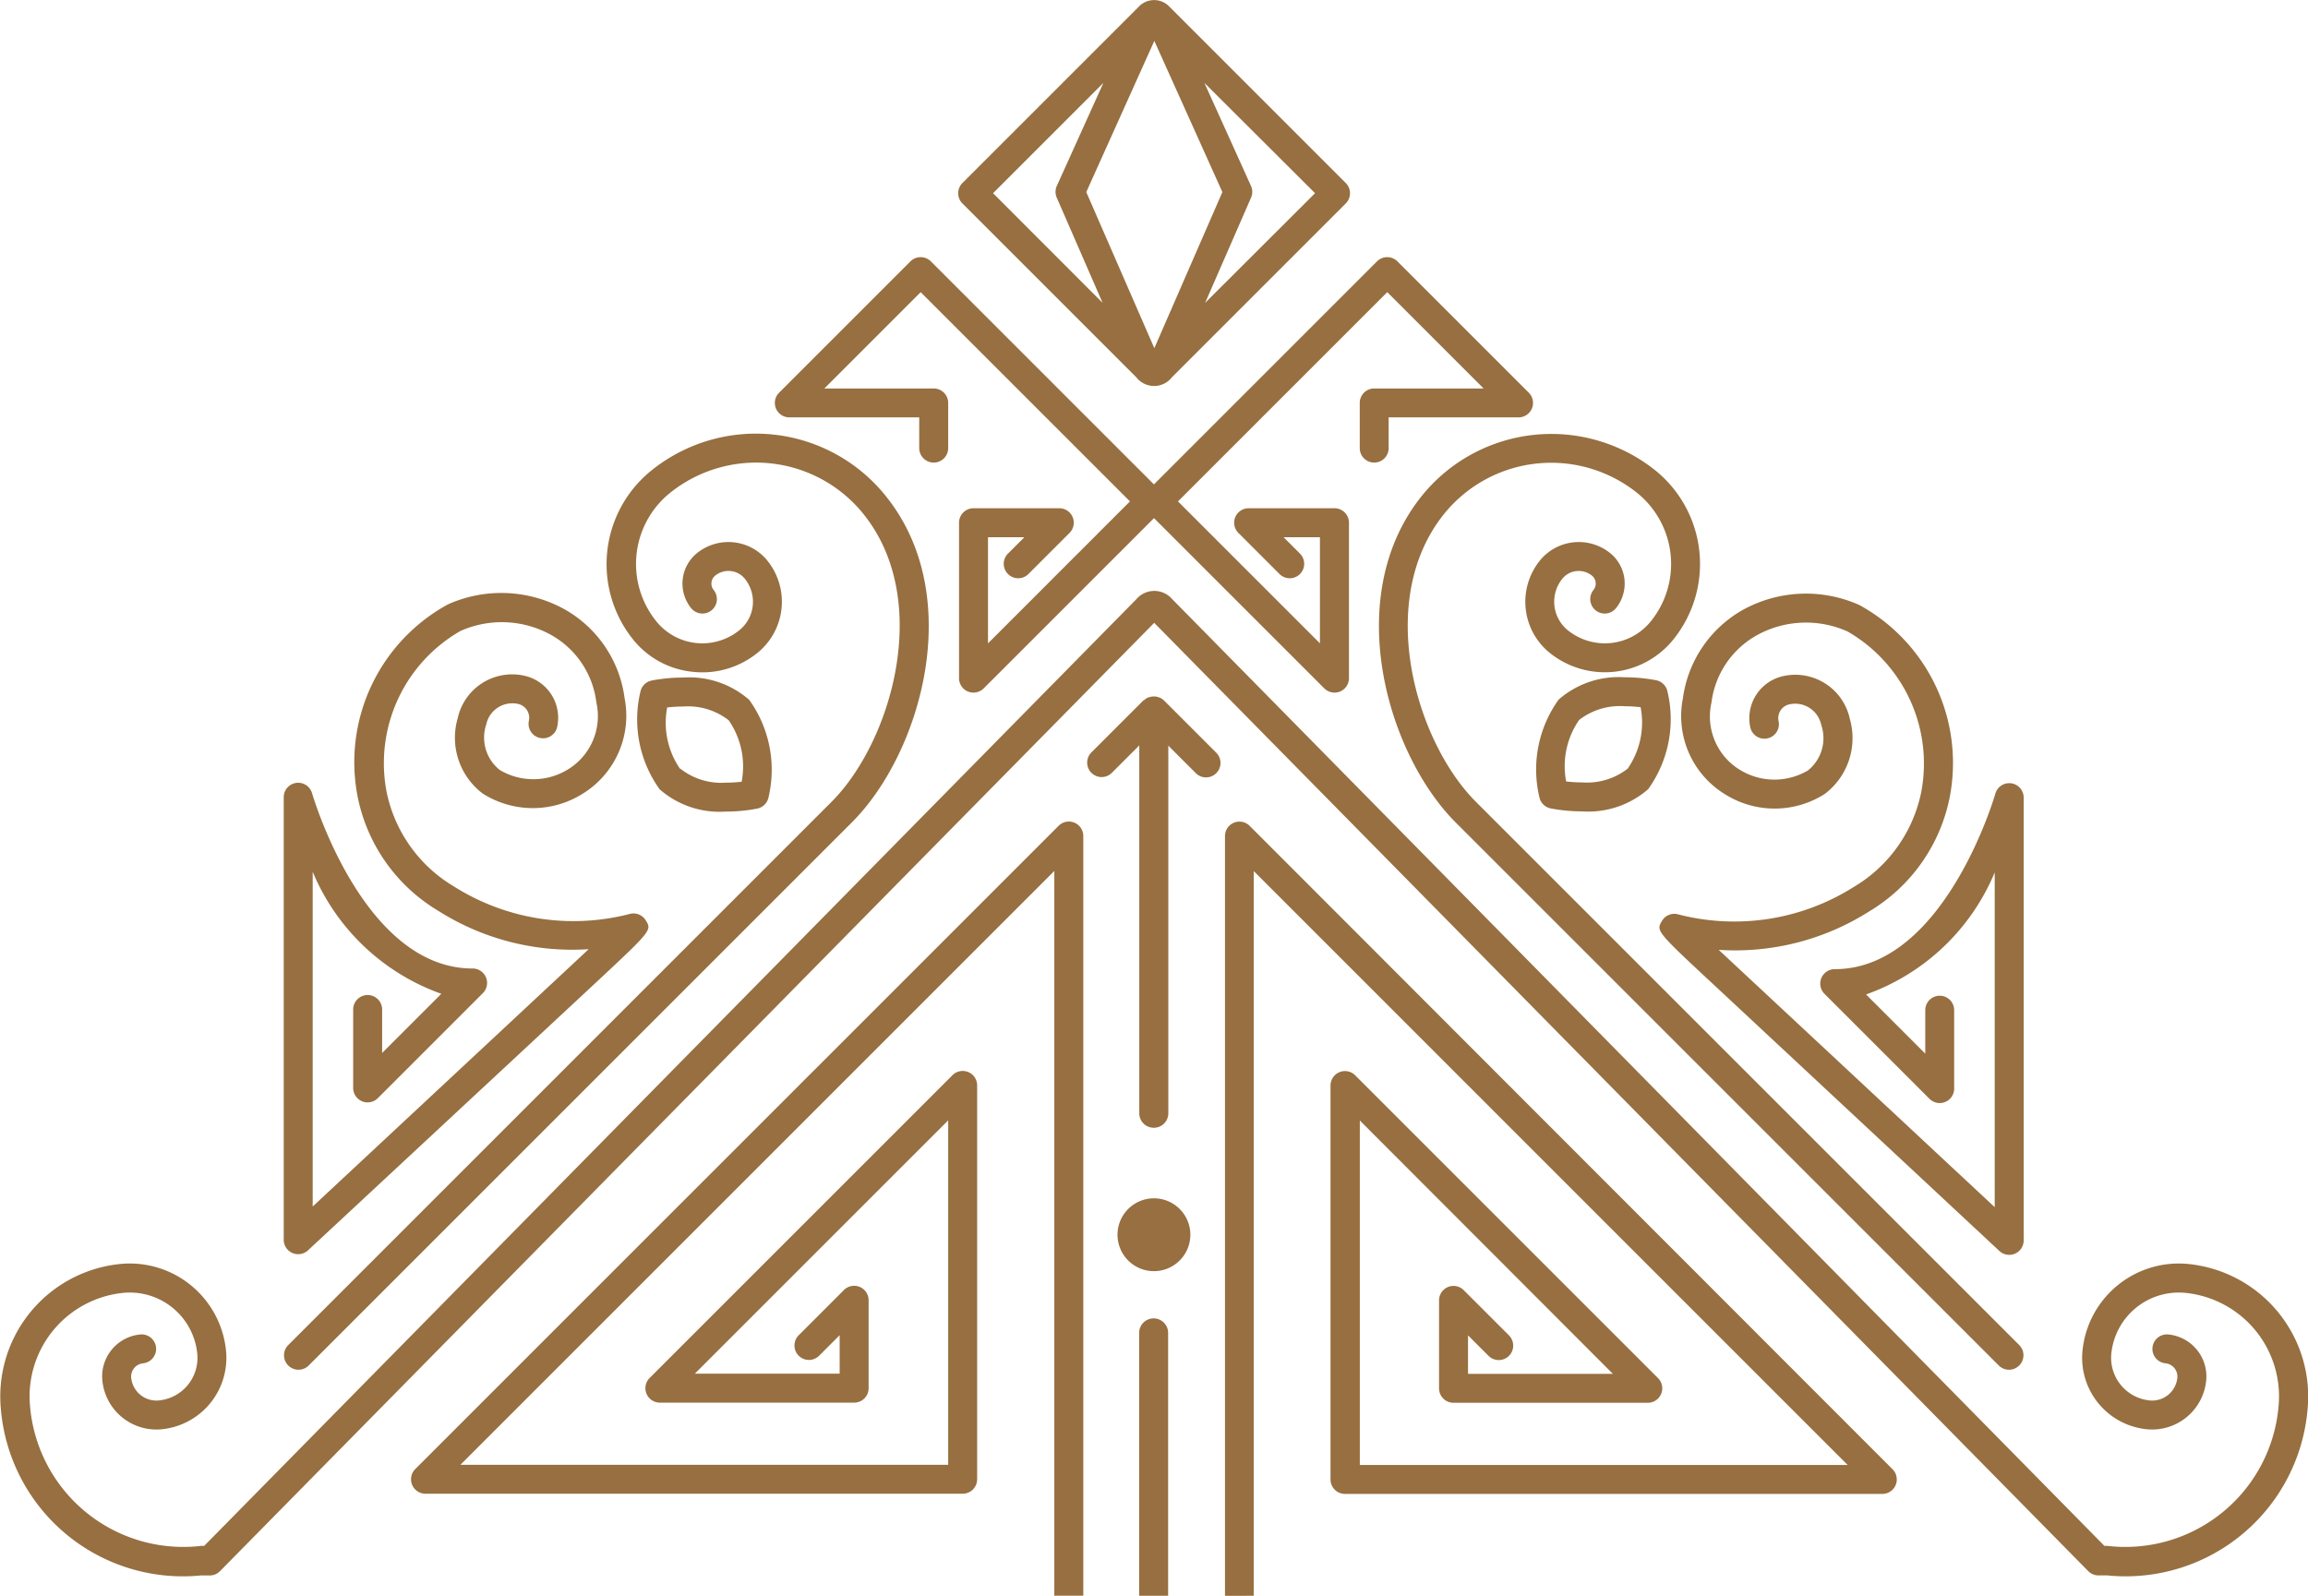
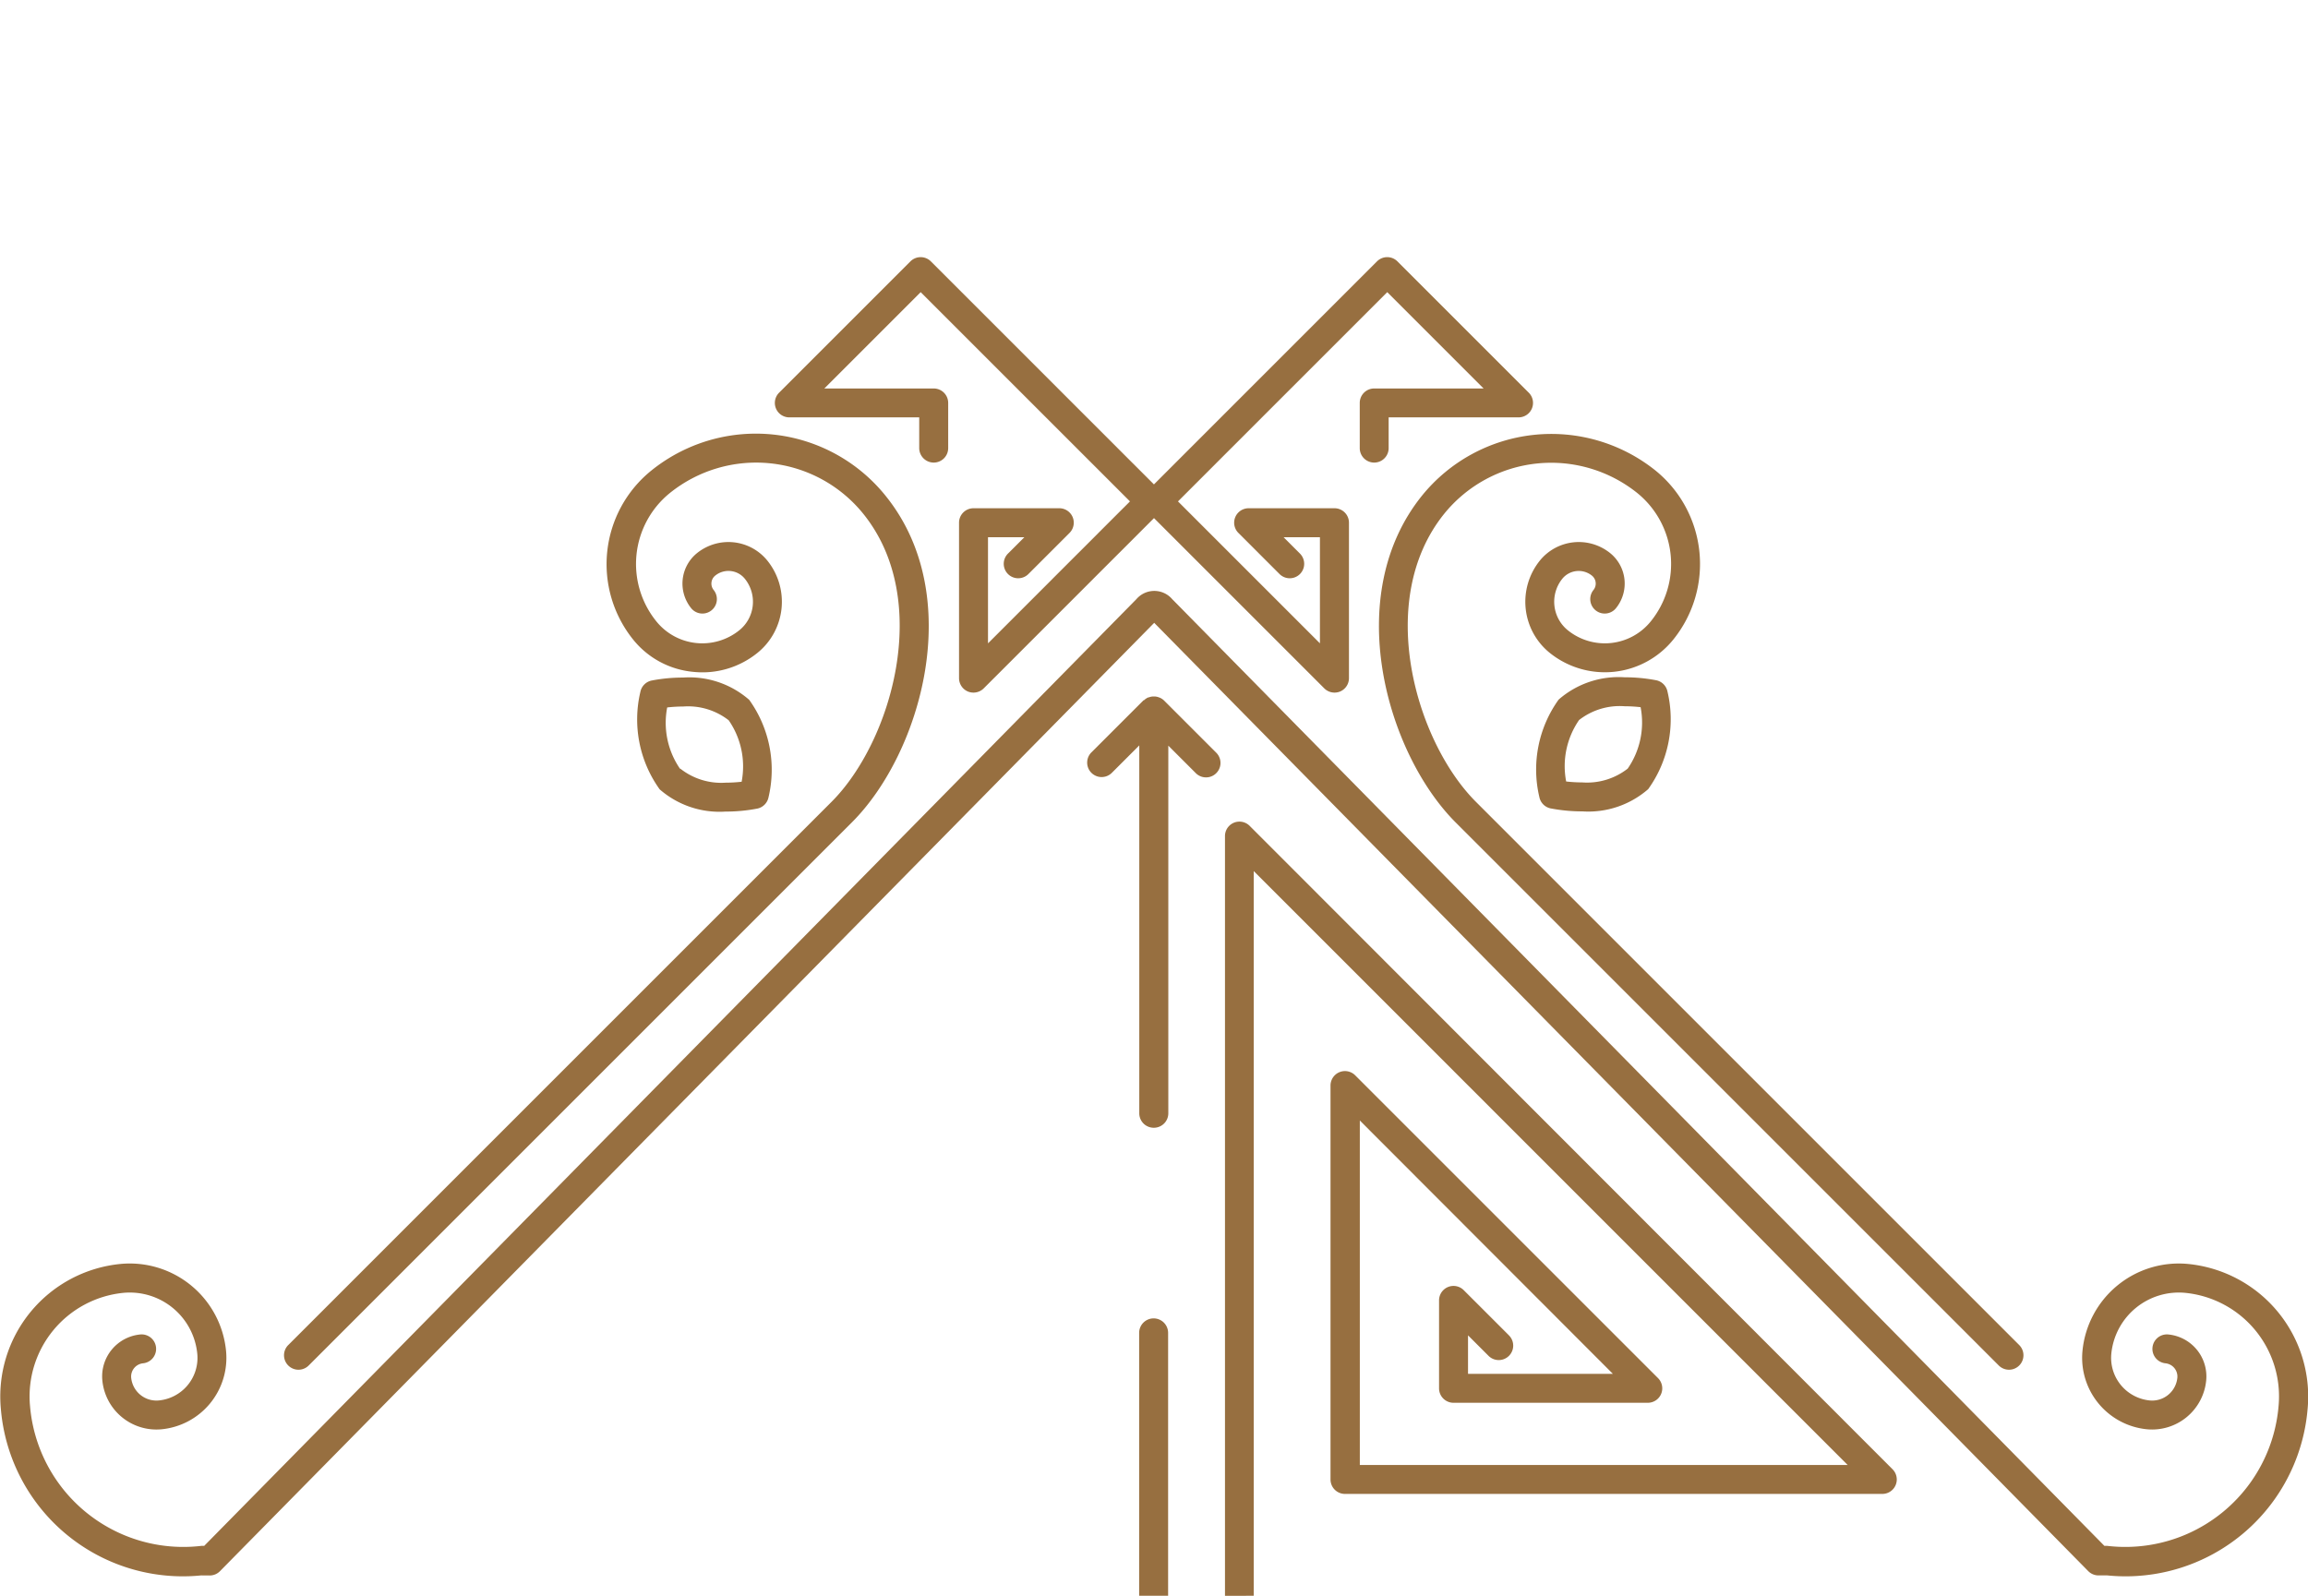
<svg xmlns="http://www.w3.org/2000/svg" id="Group_473" data-name="Group 473" width="34.662" height="23.969" viewBox="0 0 34.662 23.969">
-   <path id="Path_6902" data-name="Path 6902" d="M259.453,634.837c.914-.852.914-.852.824-1a.217.217,0,0,0-.241-.1,3.356,3.356,0,0,1-2.638-.41,2.154,2.154,0,0,1-1.015-1.423,2.29,2.29,0,0,1,1.106-2.415,1.525,1.525,0,0,1,1.354.052,1.349,1.349,0,0,1,.69,1.017.938.938,0,0,1-.422,1.006.99.99,0,0,1-1.026.013.62.62,0,0,1-.205-.687.4.4,0,0,1,.477-.307.213.213,0,0,1,.163.253.217.217,0,1,0,.425.092.647.647,0,0,0-.5-.77.837.837,0,0,0-.994.64,1.05,1.05,0,0,0,.378,1.133,1.405,1.405,0,0,0,1.5,0,1.376,1.376,0,0,0,.628-1.437,1.8,1.8,0,0,0-.91-1.337,1.962,1.962,0,0,0-1.741-.07,2.7,2.7,0,0,0-1.359,2.883,2.581,2.581,0,0,0,1.206,1.717,3.757,3.757,0,0,0,2.265.58l-4.145,3.865v-5.028a3.285,3.285,0,0,0,1.932,1.833l-.889.889v-.653a.217.217,0,0,0-.435,0v1.177a.217.217,0,0,0,.371.154l1.576-1.576a.217.217,0,0,0-.154-.371c-1.642,0-2.4-2.6-2.41-2.631a.217.217,0,0,0-.426.059v6.645a.217.217,0,0,0,.366.159Z" transform="translate(-250.577 -620.01)" fill="#976f40" />
  <path id="Path_6903" data-name="Path 6903" d="M281.9,636.7a1.8,1.8,0,0,0-.289-1.467,1.367,1.367,0,0,0-.991-.335,2.5,2.5,0,0,0-.476.045.217.217,0,0,0-.167.167,1.8,1.8,0,0,0,.289,1.467,1.366,1.366,0,0,0,.99.334,2.5,2.5,0,0,0,.477-.045A.217.217,0,0,0,281.9,636.7Zm-1.327-.43a1.217,1.217,0,0,1-.194-.923,2.178,2.178,0,0,1,.241-.014.992.992,0,0,1,.683.207,1.218,1.218,0,0,1,.194.923,2.169,2.169,0,0,1-.241.014A.992.992,0,0,1,280.576,636.266Z" transform="translate(-270.359 -624.721)" fill="#976f40" />
  <path id="Path_6904" data-name="Path 6904" d="M333.221,618.528c-1.219,1.509-.528,3.875.5,4.908l8.16,8.16a.217.217,0,0,0,.307-.307l-8.16-8.16c-.9-.9-1.525-3.027-.474-4.328a2.067,2.067,0,0,1,2.9-.308,1.371,1.371,0,0,1,.2,1.927.886.886,0,0,1-1.246.132.551.551,0,0,1-.082-.773.317.317,0,0,1,.445-.047.154.154,0,0,1,.023.216.217.217,0,1,0,.338.273.588.588,0,0,0-.087-.827.752.752,0,0,0-1.056.112.986.986,0,0,0,.147,1.385,1.321,1.321,0,0,0,1.858-.2,1.807,1.807,0,0,0-.269-2.538A2.5,2.5,0,0,0,333.221,618.528Z" transform="translate(-311.863 -611.086)" fill="#976f40" />
  <path id="Path_6905" data-name="Path 6905" d="M260.984,621.177a1.312,1.312,0,0,0,.97-.286.986.986,0,0,0,.147-1.385.752.752,0,0,0-1.056-.112.588.588,0,0,0-.088.827.217.217,0,1,0,.338-.273.154.154,0,0,1,.023-.216.316.316,0,0,1,.445.047.55.55,0,0,1-.082.773.886.886,0,0,1-1.246-.132,1.371,1.371,0,0,1,.2-1.927,2.067,2.067,0,0,1,2.905.308c1.052,1.3.422,3.432-.474,4.328l-8.16,8.16a.217.217,0,1,0,.307.307l8.16-8.16c1.033-1.033,1.724-3.4.5-4.908a2.5,2.5,0,0,0-3.517-.372,1.807,1.807,0,0,0-.269,2.538A1.313,1.313,0,0,0,260.984,621.177Z" transform="translate(-250.577 -611.086)" fill="#976f40" />
  <path id="Path_6906" data-name="Path 6906" d="M292.07,608.147a.217.217,0,0,0,.217-.217v-.679a.217.217,0,0,0-.217-.217h-1.643l1.447-1.447,3.143,3.143-2.132,2.132v-1.594h.546l-.246.246a.217.217,0,1,0,.307.307l.617-.617a.217.217,0,0,0-.154-.371h-1.288a.217.217,0,0,0-.217.217v2.336a.218.218,0,0,0,.134.2.22.22,0,0,0,.083.016.217.217,0,0,0,.154-.064l2.557-2.557,2.557,2.557a.217.217,0,0,0,.154.064.22.22,0,0,0,.083-.016.218.218,0,0,0,.134-.2v-2.336a.217.217,0,0,0-.217-.217H296.8a.217.217,0,0,0-.154.371l.617.617a.217.217,0,0,0,.307-.307l-.246-.246h.546v1.594l-2.132-2.132,3.143-3.143,1.447,1.447h-1.643a.217.217,0,0,0-.217.217v.679a.217.217,0,0,0,.434,0v-.462h1.95a.217.217,0,0,0,.154-.371l-1.972-1.972a.217.217,0,0,0-.307,0l-3.35,3.35-3.35-3.35a.217.217,0,0,0-.307,0l-1.972,1.972a.217.217,0,0,0,.154.371h1.95v.462A.218.218,0,0,0,292.07,608.147Z" transform="translate(-278.047 -601.199)" fill="#976f40" />
-   <path id="Path_6907" data-name="Path 6907" d="M305.9,592.469l2.612-2.612a.217.217,0,0,0,0-.307l-2.649-2.649a.316.316,0,0,0-.459,0l-2.649,2.649a.217.217,0,0,0,0,.307l2.612,2.612A.339.339,0,0,0,305.9,592.469Zm2.151-2.766L306.4,591.35l.689-1.579a.217.217,0,0,0,0-.176l-.7-1.549Zm-4.836,0,1.657-1.657-.7,1.549a.217.217,0,0,0,0,.176l.688,1.579Zm1.4-.017,1.022-2.271,1.022,2.271-1.022,2.345Z" transform="translate(-288.301 -586.801)" fill="#976f40" />
  <path id="Path_6908" data-name="Path 6908" d="M237.815,643.59a.216.216,0,0,0,.155-.065L252,629.281l14.027,14.243a.217.217,0,0,0,.155.065h.132a2.743,2.743,0,0,0,3.008-2.5,2,2,0,0,0-1.795-2.178,1.453,1.453,0,0,0-1.586,1.307,1.078,1.078,0,0,0,.969,1.176.816.816,0,0,0,.889-.733.633.633,0,0,0-.569-.691.217.217,0,0,0-.042.433.2.2,0,0,1,.178.216.38.38,0,0,1-.415.342.643.643,0,0,1-.577-.7,1.019,1.019,0,0,1,1.112-.916,1.563,1.563,0,0,1,1.4,1.7,2.31,2.31,0,0,1-2.575,2.1h-.041l-14-14.22a.354.354,0,0,0-.537,0l-14,14.22h-.041a2.31,2.31,0,0,1-2.575-2.1,1.563,1.563,0,0,1,1.4-1.7,1.019,1.019,0,0,1,1.112.916.642.642,0,0,1-.578.7.381.381,0,0,1-.415-.342.2.2,0,0,1,.178-.216.217.217,0,1,0-.042-.433.633.633,0,0,0-.569.691.816.816,0,0,0,.89.733,1.078,1.078,0,0,0,.968-1.176,1.453,1.453,0,0,0-1.587-1.307,2,2,0,0,0-1.795,2.178,2.743,2.743,0,0,0,3.008,2.5Z" transform="translate(-234.666 -619.926)" fill="#976f40" />
-   <path id="Path_6909" data-name="Path 6909" d="M352.847,630.5a1.376,1.376,0,0,0,.628,1.437,1.4,1.4,0,0,0,1.5,0,1.05,1.05,0,0,0,.378-1.133.837.837,0,0,0-.994-.64.648.648,0,0,0-.5.77.217.217,0,1,0,.425-.092.213.213,0,0,1,.163-.253.4.4,0,0,1,.477.307.62.62,0,0,1-.2.687.99.99,0,0,1-1.026-.013.938.938,0,0,1-.422-1.006,1.349,1.349,0,0,1,.69-1.017,1.525,1.525,0,0,1,1.354-.052,2.289,2.289,0,0,1,1.106,2.415,2.155,2.155,0,0,1-1.014,1.423,3.358,3.358,0,0,1-2.639.41.216.216,0,0,0-.241.1c-.089.151-.089.151.824,1l4.243,3.956a.217.217,0,0,0,.366-.159v-6.645a.217.217,0,0,0-.427-.059c-.007.026-.767,2.631-2.41,2.631a.217.217,0,0,0-.154.371l1.576,1.576a.217.217,0,0,0,.371-.154v-1.177a.217.217,0,0,0-.434,0v.653l-.889-.889a3.286,3.286,0,0,0,1.932-1.833v5.028l-4.145-3.865a3.756,3.756,0,0,0,2.264-.58,2.582,2.582,0,0,0,1.206-1.717,2.705,2.705,0,0,0-1.359-2.883,1.962,1.962,0,0,0-1.742.07A1.8,1.8,0,0,0,352.847,630.5Z" transform="translate(-327.573 -620.01)" fill="#976f40" />
-   <path id="Path_6910" data-name="Path 6910" d="M345.721,635.106a.217.217,0,0,0-.167-.167,2.5,2.5,0,0,0-.476-.045,1.368,1.368,0,0,0-.991.335,1.8,1.8,0,0,0-.289,1.467.217.217,0,0,0,.167.167,2.517,2.517,0,0,0,.477.045,1.368,1.368,0,0,0,.99-.334A1.8,1.8,0,0,0,345.721,635.106Zm-1.521,1.353a1.218,1.218,0,0,1,.194-.923.992.992,0,0,1,.683-.207,2.179,2.179,0,0,1,.241.014,1.217,1.217,0,0,1-.194.923.993.993,0,0,1-.683.207A2.172,2.172,0,0,1,344.2,636.459Z" transform="translate(-320.679 -624.721)" fill="#976f40" />
+   <path id="Path_6910" data-name="Path 6910" d="M345.721,635.106a.217.217,0,0,0-.167-.167,2.5,2.5,0,0,0-.476-.045,1.368,1.368,0,0,0-.991.335,1.8,1.8,0,0,0-.289,1.467.217.217,0,0,0,.167.167,2.517,2.517,0,0,0,.477.045,1.368,1.368,0,0,0,.99-.334A1.8,1.8,0,0,0,345.721,635.106m-1.521,1.353a1.218,1.218,0,0,1,.194-.923.992.992,0,0,1,.683-.207,2.179,2.179,0,0,1,.241.014,1.217,1.217,0,0,1-.194.923.993.993,0,0,1-.683.207A2.172,2.172,0,0,1,344.2,636.459Z" transform="translate(-320.679 -624.721)" fill="#976f40" />
  <path id="Path_6911" data-name="Path 6911" d="M312.867,642.73a.217.217,0,0,0,.217-.217v-5.522l.413.413a.217.217,0,0,0,.307-.307l-.784-.784a.21.21,0,0,0-.065-.043l-.022-.008a.215.215,0,0,0-.053-.01h-.022a.207.207,0,0,0-.068.014h-.007a.215.215,0,0,0-.064.043l-.007,0-.783.783a.217.217,0,0,0,.307.307l.412-.412v5.522A.217.217,0,0,0,312.867,642.73Z" transform="translate(-295.538 -625.791)" fill="#976f40" />
  <path id="Path_6912" data-name="Path 6912" d="M316,684.589v-3.949a.217.217,0,0,0-.435,0v3.949Z" transform="translate(-298.457 -660.62)" fill="#976f40" />
-   <path id="Path_6913" data-name="Path 6913" d="M314.558,672.99a.547.547,0,1,0-.547-.547A.547.547,0,0,0,314.558,672.99Z" transform="translate(-297.228 -653.897)" fill="#976f40" />
  <path id="Path_6914" data-name="Path 6914" d="M322.061,656.775V645.89l8.919,8.92h-7.326v-5.174l3.8,3.805h-2.175v-.578l.308.308a.217.217,0,0,0,.307-.307l-.679-.679a.217.217,0,0,0-.371.154v1.32a.217.217,0,0,0,.217.217h2.917a.217.217,0,0,0,.154-.371l-4.547-4.547a.217.217,0,0,0-.371.154v5.916a.217.217,0,0,0,.217.217H331.5a.217.217,0,0,0,.154-.371L322,645.211a.217.217,0,0,0-.371.154v11.41Z" transform="translate(-303.232 -632.806)" fill="#976f40" />
-   <path id="Path_6915" data-name="Path 6915" d="M272.347,655.026V649.11a.217.217,0,0,0-.371-.154l-4.547,4.547a.217.217,0,0,0,.154.371H270.5a.217.217,0,0,0,.217-.217v-1.32a.217.217,0,0,0-.371-.154l-.679.679a.217.217,0,0,0,.307.307l.308-.308v.578h-2.175l3.805-3.805v5.174h-7.326l8.92-8.92v10.886h.435v-11.41a.217.217,0,0,0-.371-.154l-9.661,9.661a.217.217,0,0,0,.154.371h8.068A.217.217,0,0,0,272.347,655.026Z" transform="translate(-257.672 -632.806)" fill="#976f40" />
</svg>